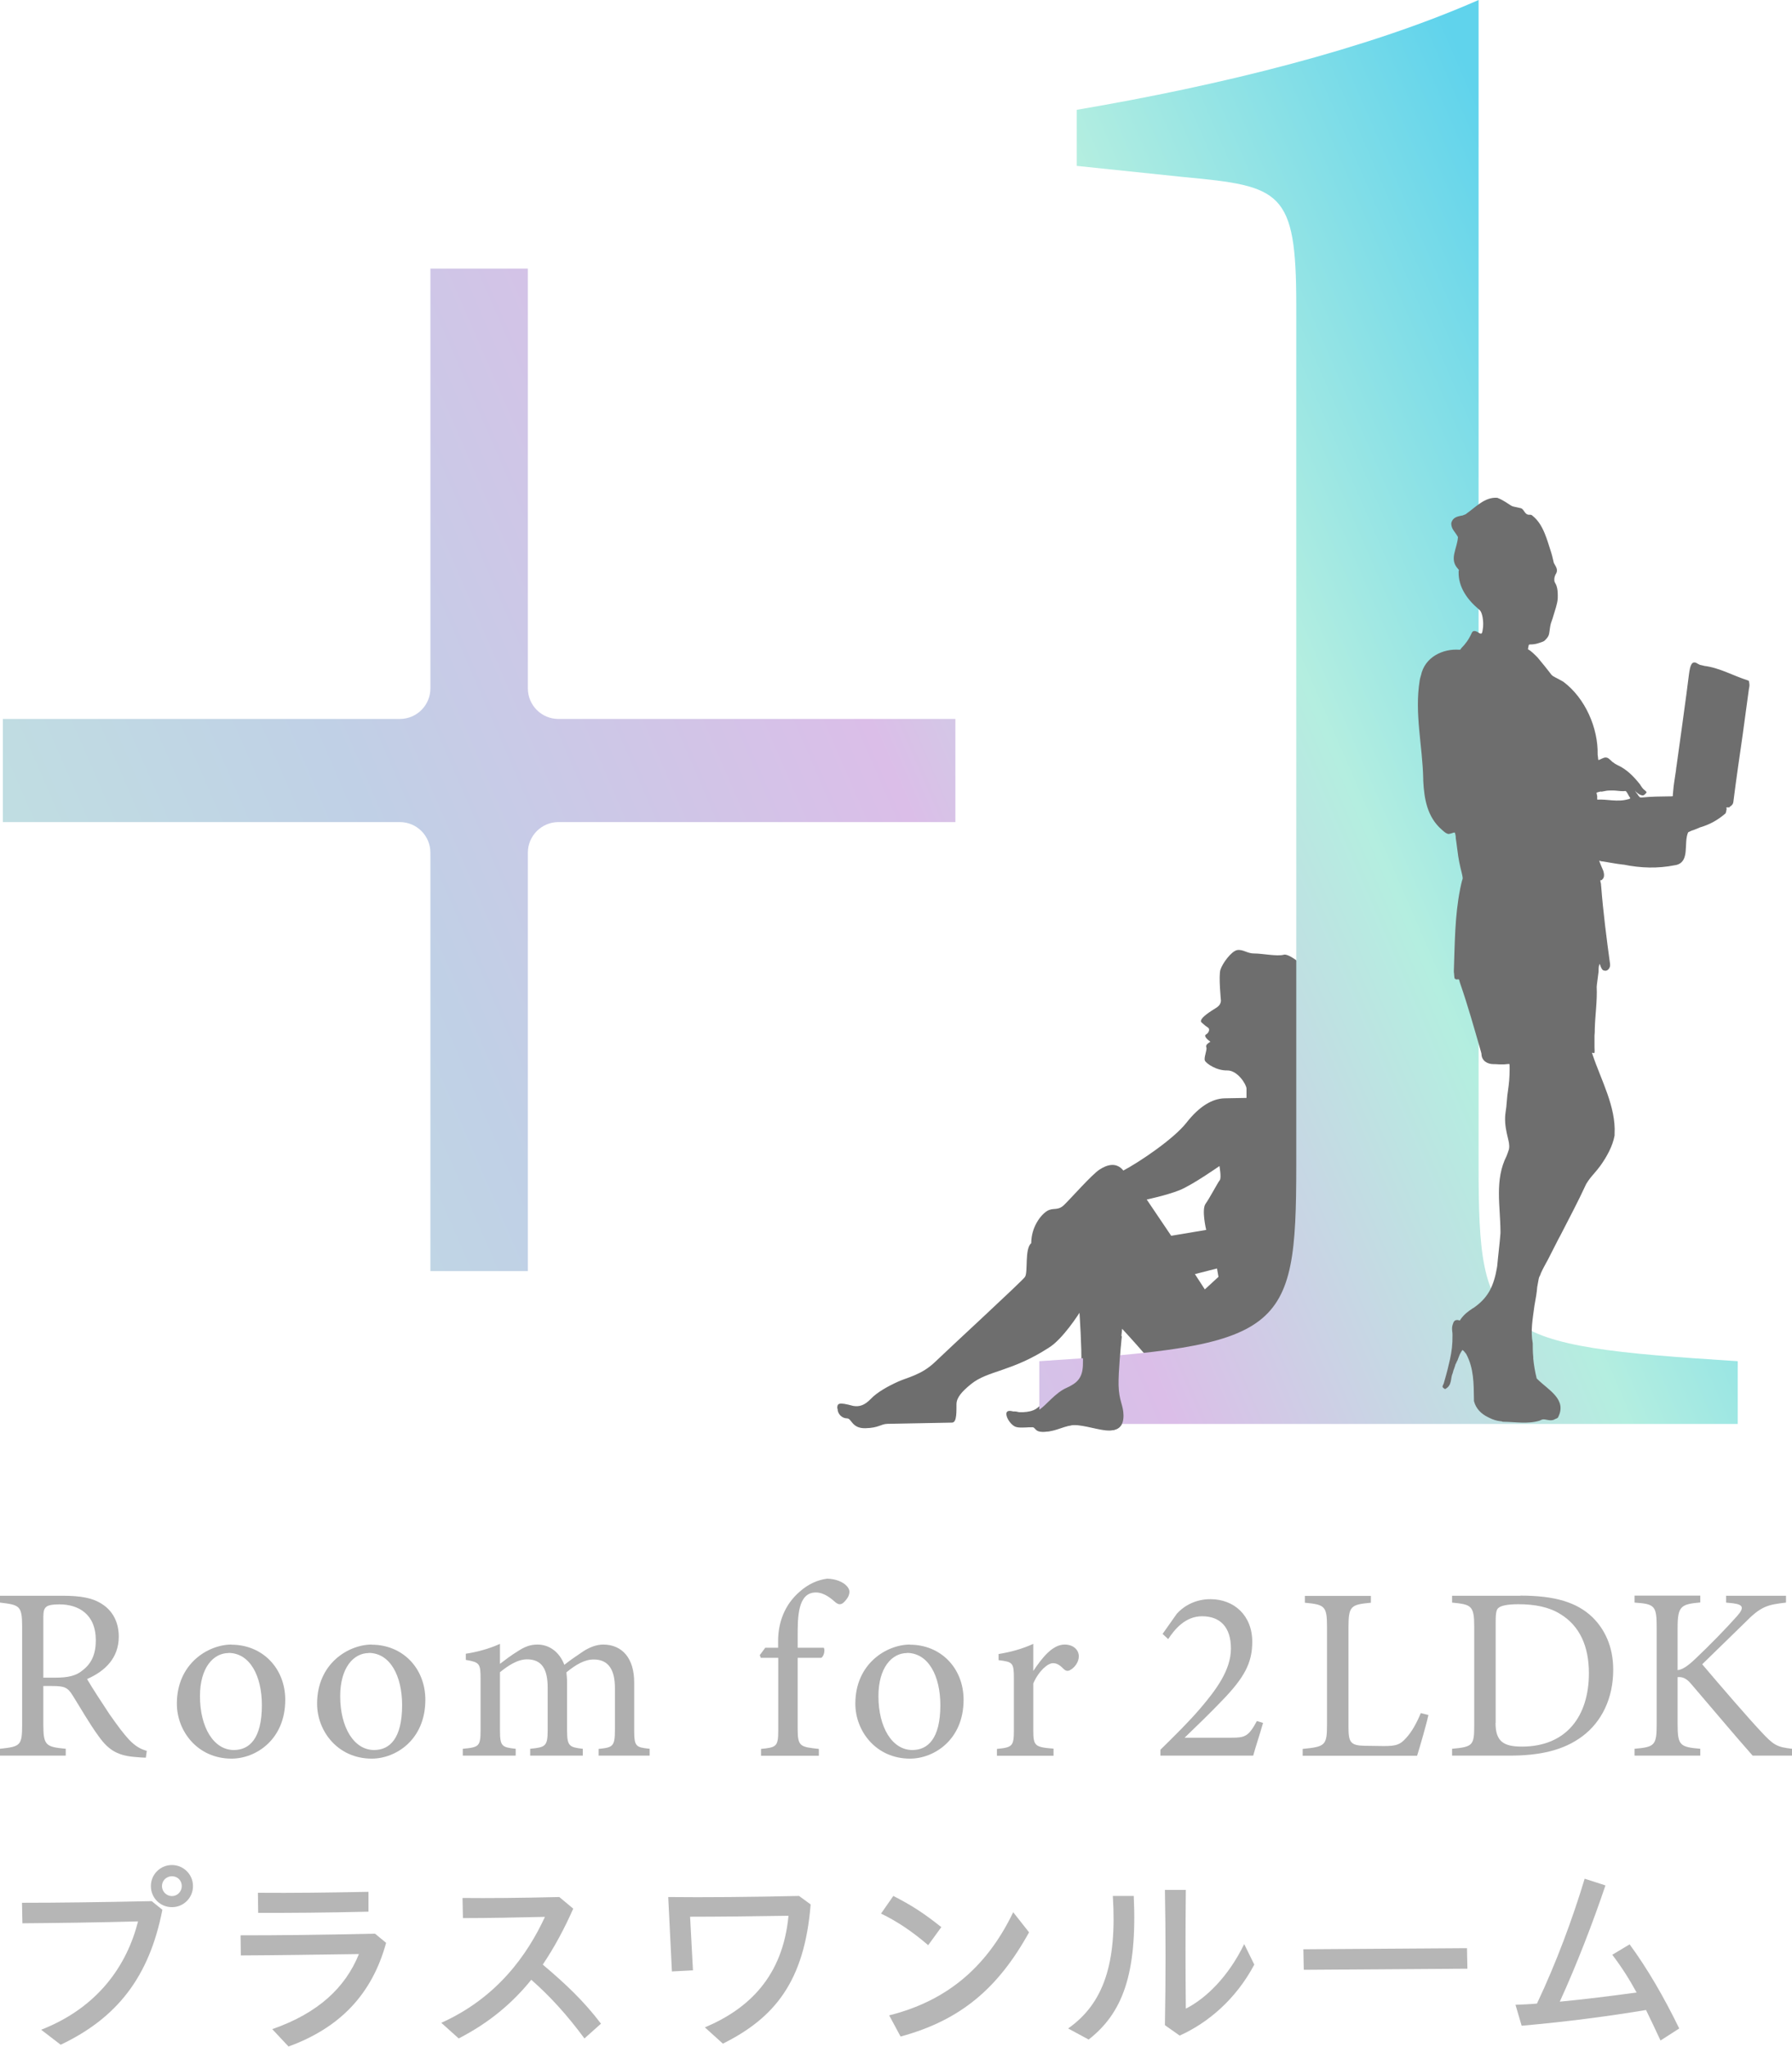
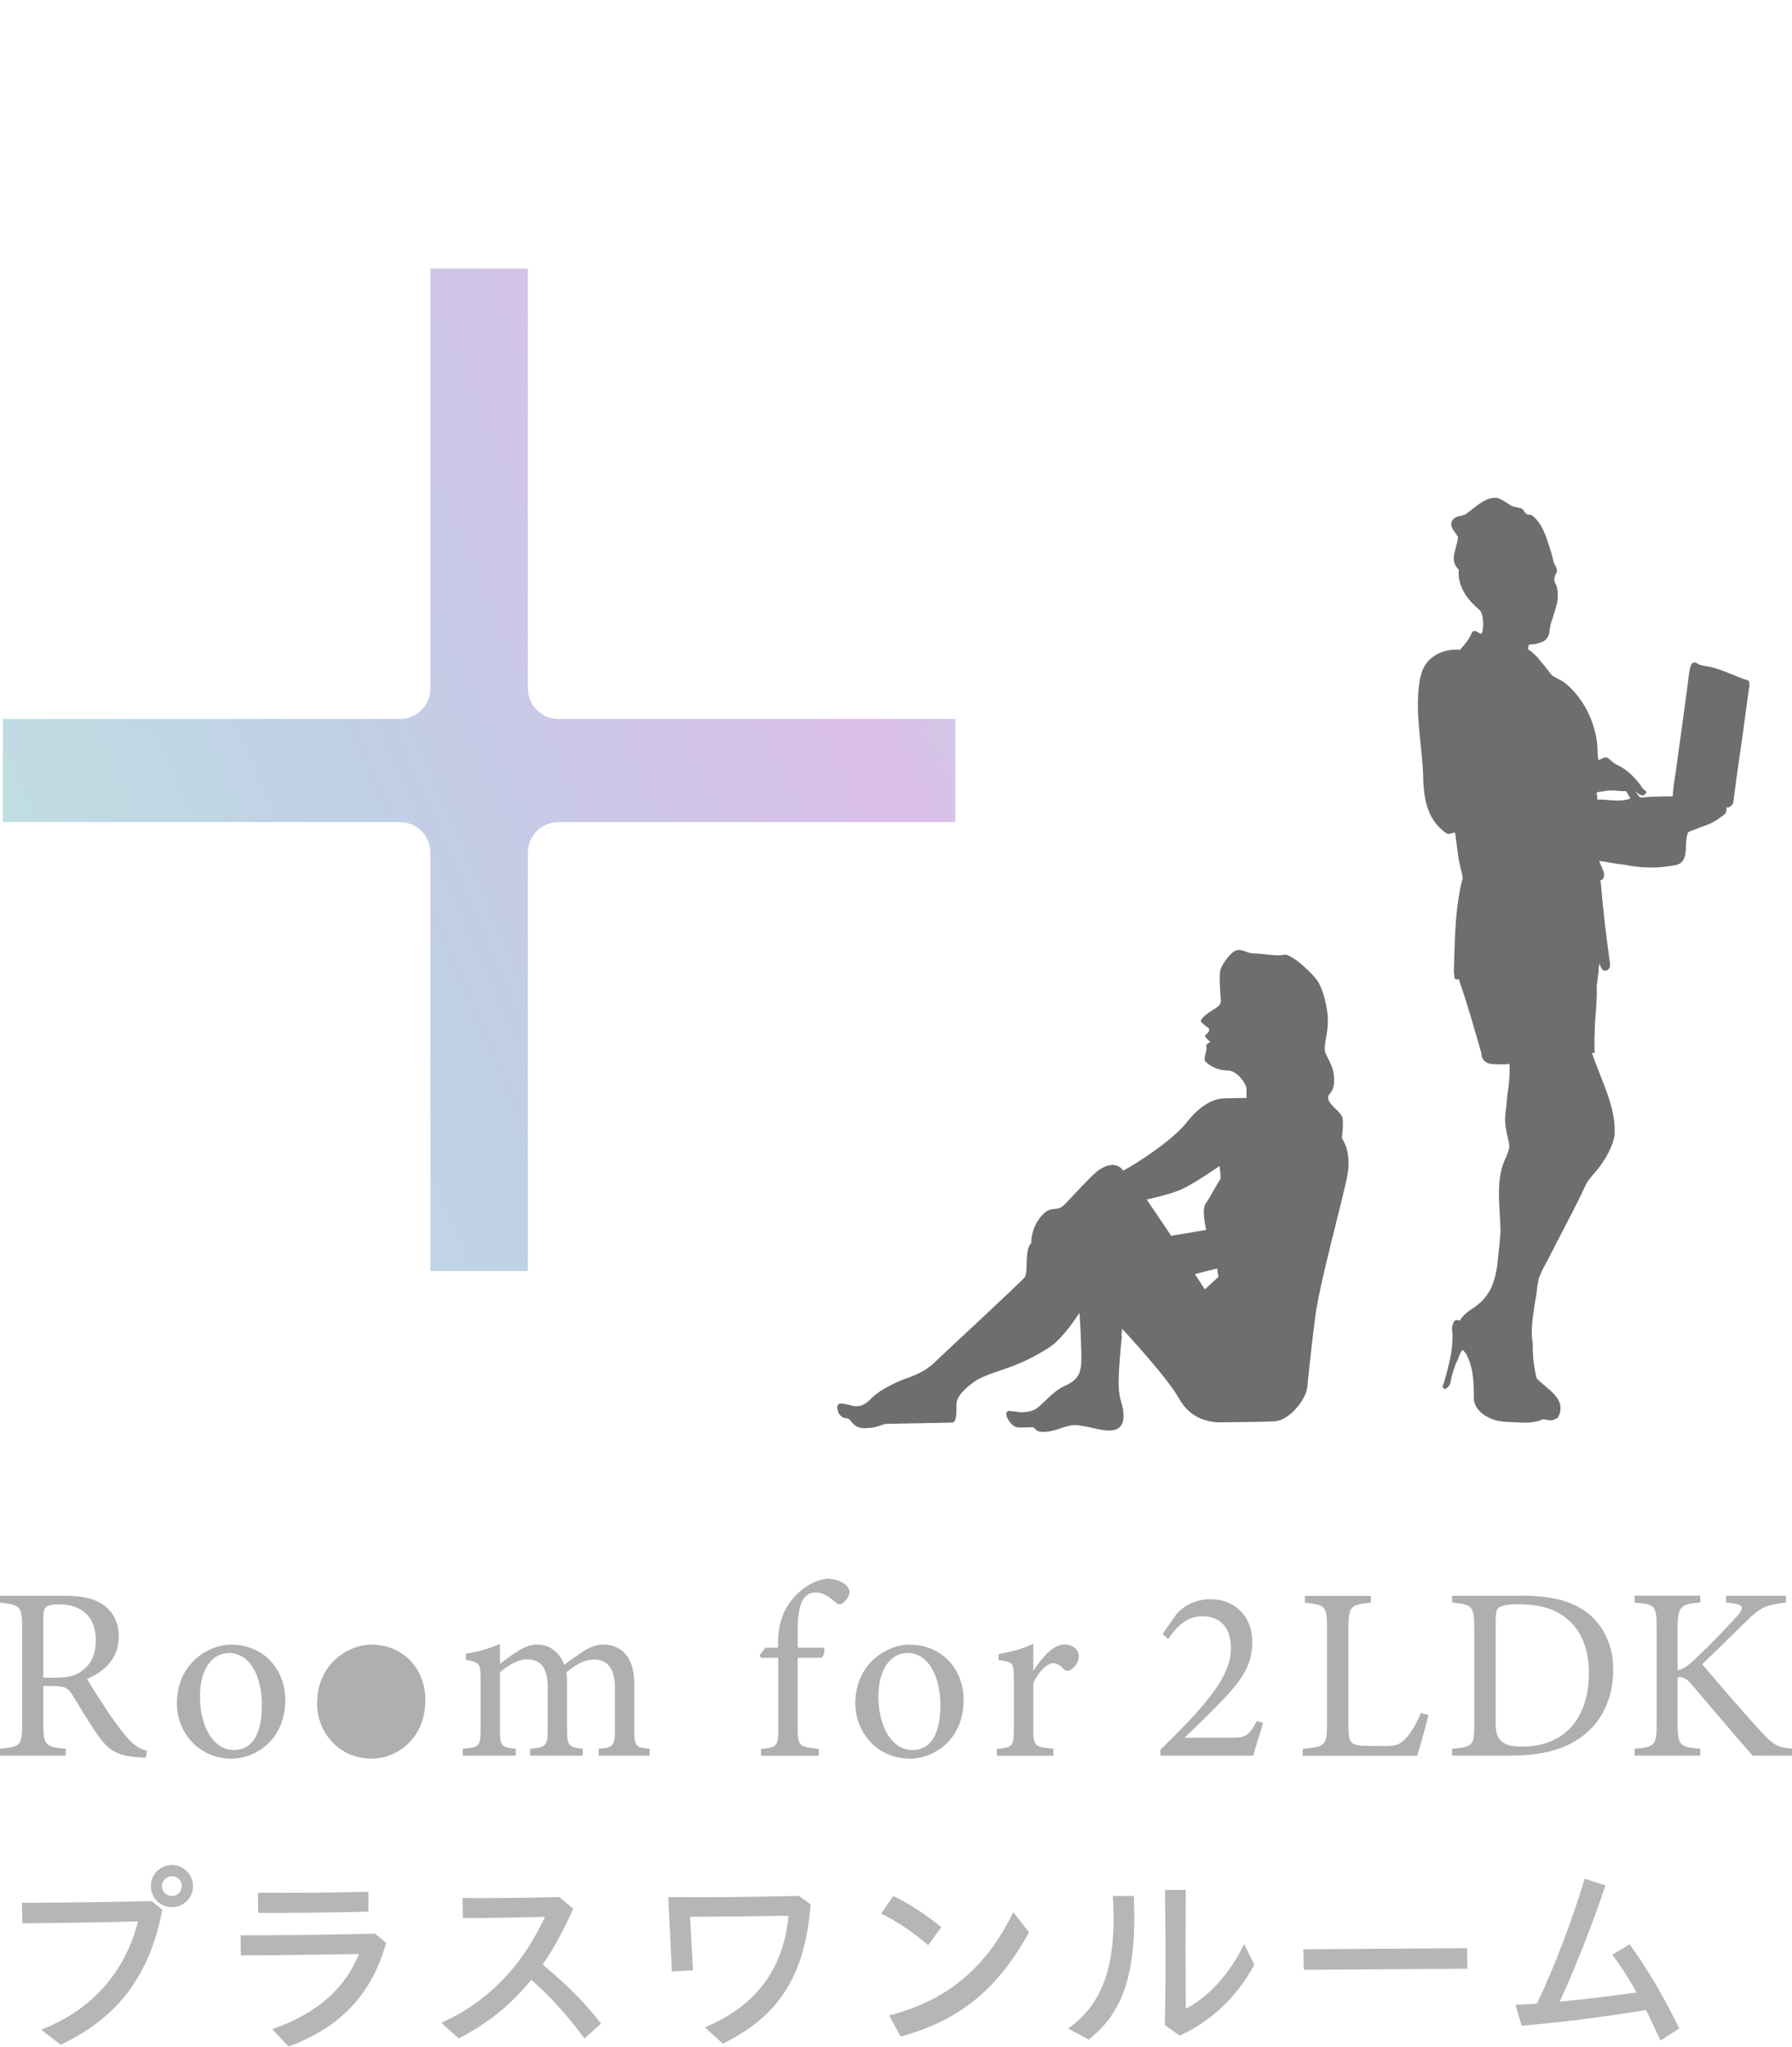
<svg xmlns="http://www.w3.org/2000/svg" xmlns:xlink="http://www.w3.org/1999/xlink" id="_レイヤー_1" data-name="レイヤー 1" viewBox="0 0 131.11 149.65">
  <defs>
    <style>
      .cls-1 {
        fill: #b6b6b6;
      }

      .cls-1, .cls-2, .cls-3, .cls-4, .cls-5, .cls-6 {
        stroke-width: 0px;
      }

      .cls-2, .cls-3 {
        fill: #6e6e6e;
      }

      .cls-3 {
        fill-rule: evenodd;
      }

      .cls-4 {
        fill: url(#_新規グラデーションスウォッチ_2-2);
      }

      .cls-5 {
        fill: url(#_新規グラデーションスウォッチ_2);
      }

      .cls-6 {
        fill: #afafaf;
      }
    </style>
    <linearGradient id="_新規グラデーションスウォッチ_2" data-name="新規グラデーションスウォッチ 2" x1="-24.48" y1="82.17" x2="114.62" y2="21.71" gradientUnits="userSpaceOnUse">
      <stop offset="0" stop-color="#c6dbec" />
      <stop offset=".18" stop-color="#c0e0e1" />
      <stop offset=".37" stop-color="#c0d0e6" />
      <stop offset=".61" stop-color="#dbbee8" />
      <stop offset=".81" stop-color="#b4eee0" />
      <stop offset="1" stop-color="#60d3ec" />
    </linearGradient>
    <linearGradient id="_新規グラデーションスウォッチ_2-2" data-name="新規グラデーションスウォッチ 2" x1="-13.77" y1="106.81" x2="125.33" y2="46.35" xlink:href="#_新規グラデーションスウォッチ_2" />
  </defs>
  <g>
    <path class="cls-2" d="m61.28,103c0,.41.34.71.69.71s.34.74,1.34.72,1.12-.31,1.63-.32,4.35-.08,4.72-.09.31-.89.32-1.36c.01-.47.39-.91,1.07-1.46,1.24-1,2.96-.89,5.69-2.66,1.03-.63,2.24-2.55,2.24-2.55,0,0,.18,2.72.13,3.65-.04.93-.4,1.34-1.25,1.72-.85.38-1.57,1.34-2.07,1.66s-1.4.25-1.63.19-.55-.12-.53.21c.03.34.36.76.63.89.27.13.86.05,1.21.04s.17.36.88.35,1.4-.48,2.18-.5,1.95.42,2.64.4,1.03-.36,1.02-1.15-.35-1.08-.37-2.29.28-4,.28-4c0,0,3.3,3.54,4.15,5.08s2.24,1.78,3.16,1.76c.92-.02,2.66-.02,3.83-.07,1.16-.06,2.33-1.7,2.4-2.45.08-.75.25-2.56.59-5.21.35-2.64,2.05-8.65,2.36-10.39.31-1.74-.42-2.66-.42-2.66,0,0,.14-.92.06-1.42-.07-.51-.92-.91-1.04-1.42-.12-.51.44-.31.42-1.46s-.68-1.69-.69-2.2.25-1.26.23-2.17-.32-2.06-.67-2.69c-.35-.64-2.06-2.19-2.55-2.05-.49.14-1.63-.1-2.15-.09s-.83-.32-1.26-.25c-.43.08-1.08.97-1.23,1.44-.14.48.04,2.27.04,2.27-.04.42-.34.48-.87.85-.53.37-.69.61-.54.74.16.13.27.25.45.36.19.11.07.4-.13.51-.2.11.11.39.32.53-.14.09-.38.23-.3.41.08.18-.21.77-.1.98.11.22.86.73,1.62.71s1.41,1.02,1.42,1.33v.68s-.68.01-1.6.03-1.87.6-2.8,1.79c-.94,1.19-3.42,2.86-4.61,3.49-.5-.62-1.17-.45-1.76-.06-.58.39-2.1,2.12-2.58,2.58-.48.46-.79.15-1.26.45s-1.14,1.19-1.14,2.34c-.5.42-.22,2.12-.46,2.47-.24.34-5.6,5.27-6.58,6.22-.98.94-2,1.12-2.69,1.43s-1.54.77-2,1.26c-.46.48-.85.6-1.3.52-1.07-.29-1.17-.2-1.16.2Zm26.15-9.84l1.61-.41.11.61-1,.92-.72-1.11Zm-3.54-5.45s1.44-.3,2.4-.68c.95-.38,2.93-1.77,2.93-1.77,0,0,.16.88.02,1.04s-.75,1.33-1.03,1.71c-.32.43.04,1.92.04,1.92l-2.56.43-1.79-2.65Z" />
    <g>
      <path class="cls-5" d="m40.86,52.57c-1.24,0-2.24-1-2.24-2.24v-30.69h-7.13v30.69c0,1.24-1,2.24-2.24,2.24H.21v7.54h29.04c1.24,0,2.24,1,2.24,2.24v30.59h7.13v-30.59c0-1.24,1.01-2.24,2.24-2.24h29.04v-7.54h-29.04Z" />
-       <path class="cls-4" d="m76.04,104.12v-4.59c17.83-1.15,18.8-1.97,18.8-14.27V22.3c0-8.36-1.12-8.69-8.19-9.35l-7.87-.82v-4.1c10.6-1.8,21.21-4.43,29.4-8.03v85.26c0,12.46.96,13.12,18.96,14.27v4.59h-51.09Z" />
    </g>
    <g>
      <path class="cls-6" d="m10.68,128.52c-.23,0-.43-.02-.67-.04-1.31-.09-2.02-.43-2.81-1.55-.67-.92-1.31-2.05-1.89-2.97-.36-.58-.59-.68-1.51-.68h-.63v2.83c0,1.53.2,1.62,1.64,1.76v.5H0v-.5c1.49-.16,1.62-.23,1.62-1.76v-7.18c0-1.53-.2-1.58-1.62-1.75v-.5h4.59c1.31,0,2.2.16,2.88.61.74.47,1.22,1.28,1.22,2.38,0,1.55-.99,2.52-2.32,3.1.32.56,1.1,1.76,1.64,2.57.67.95,1.01,1.4,1.42,1.85.49.52.9.72,1.31.83l-.07.5Zm-6.64-5.85c.94,0,1.53-.14,1.98-.52.7-.52.99-1.24.99-2.21,0-1.93-1.28-2.63-2.67-2.63-.52,0-.83.07-.95.18-.16.13-.22.31-.22.77v4.41h.86Z" />
      <path class="cls-6" d="m16.94,120.26c2.25,0,3.93,1.71,3.93,4.03,0,2.92-2.16,4.3-3.93,4.3-2.48,0-4-2-4-4.02,0-2.93,2.29-4.32,4-4.32Zm-.22.61c-1.1,0-2.09,1.06-2.09,3.15,0,2.29,1.01,3.94,2.48,3.94,1.12,0,2.05-.81,2.05-3.28,0-2.11-.86-3.82-2.45-3.82Z" />
-       <path class="cls-6" d="m27.2,120.26c2.25,0,3.92,1.71,3.92,4.03,0,2.92-2.16,4.3-3.92,4.3-2.48,0-4-2-4-4.02,0-2.93,2.29-4.32,4-4.32Zm-.22.61c-1.1,0-2.09,1.06-2.09,3.15,0,2.29,1.01,3.94,2.48,3.94,1.12,0,2.05-.81,2.05-3.28,0-2.11-.86-3.82-2.45-3.82Z" />
+       <path class="cls-6" d="m27.2,120.26c2.25,0,3.92,1.71,3.92,4.03,0,2.92-2.16,4.3-3.92,4.3-2.48,0-4-2-4-4.02,0-2.93,2.29-4.32,4-4.32Zm-.22.61Z" />
      <path class="cls-6" d="m43.8,128.38v-.5c1.06-.11,1.19-.18,1.19-1.44v-3.01c0-1.28-.43-2.09-1.55-2.09-.68,0-1.31.38-2,.94.02.22.05.43.05.77v3.49c0,1.13.16,1.22,1.15,1.33v.5h-3.85v-.5c1.12-.11,1.28-.18,1.28-1.37v-3.1c0-1.33-.41-2.07-1.51-2.07-.72,0-1.42.49-1.98.94v4.23c0,1.19.13,1.26,1.15,1.37v.5h-3.87v-.5c1.19-.11,1.3-.18,1.3-1.37v-3.73c0-1.15-.07-1.22-1.08-1.4v-.45c.85-.13,1.69-.36,2.5-.72v1.46c.38-.29.76-.59,1.33-.94.45-.29.85-.47,1.42-.47.86,0,1.6.54,1.96,1.48.5-.4.97-.7,1.42-1.01.4-.25.9-.47,1.42-.47,1.4,0,2.27,1.01,2.27,2.77v3.48c0,1.21.11,1.26,1.13,1.37v.5h-3.75Z" />
      <path class="cls-6" d="m56.93,120.47v-.49c0-1.3.45-2.63,1.58-3.6.63-.56,1.31-.86,2.02-.95.61.02,1.17.23,1.46.58.16.2.2.38.11.63-.05.18-.25.43-.43.58-.2.13-.34.09-.52-.04-.36-.32-.86-.74-1.46-.74-1.33,0-1.33,1.82-1.33,3.19v.85h1.91c.11.16.02.61-.18.74h-1.73v5.2c0,1.3.2,1.31,1.55,1.46v.5h-4.23v-.5c1.13-.11,1.26-.18,1.26-1.35v-5.31h-1.28l-.07-.2.4-.54h.95Z" />
      <path class="cls-6" d="m66.58,120.26c2.25,0,3.92,1.71,3.92,4.03,0,2.92-2.16,4.3-3.92,4.3-2.48,0-4-2-4-4.02,0-2.93,2.29-4.32,4-4.32Zm-.22.61c-1.1,0-2.09,1.06-2.09,3.15,0,2.29,1.01,3.94,2.48,3.94,1.12,0,2.05-.81,2.05-3.28,0-2.11-.86-3.82-2.45-3.82Z" />
      <path class="cls-6" d="m77.08,128.38h-4.14v-.5c1.13-.11,1.24-.2,1.24-1.37v-3.75c0-1.19-.07-1.24-1.12-1.37v-.45c.88-.14,1.69-.36,2.54-.74v1.98c.63-.94,1.39-1.93,2.29-1.93.67,0,1.04.41,1.04.86,0,.41-.29.81-.61.99-.18.11-.32.09-.47-.04-.27-.27-.49-.45-.81-.45-.38,0-1.04.56-1.44,1.48v3.38c0,1.19.09,1.28,1.48,1.39v.5Z" />
      <path class="cls-6" d="m92.41,125.98c-.23.81-.54,1.73-.72,2.39h-6.79v-.43c.99-.97,2.07-2.03,2.95-3.06,1.13-1.33,2.21-2.77,2.21-4.34s-.79-2.36-2.11-2.36c-1.24,0-2.02.97-2.48,1.67l-.41-.38,1.03-1.46c.56-.63,1.42-1.08,2.47-1.08,1.71,0,3.06,1.17,3.06,3.12,0,1.53-.56,2.61-2.27,4.36-.77.81-1.91,1.91-2.68,2.65h3.44c.97,0,1.24-.09,1.85-1.22l.45.14Z" />
      <path class="cls-6" d="m104.51,125.39c-.11.56-.65,2.43-.83,2.99h-8.37v-.5c1.64-.16,1.78-.25,1.78-1.78v-7.15c0-1.53-.18-1.62-1.62-1.76v-.5h4.83v.5c-1.44.14-1.64.22-1.64,1.76v7.33c0,1.1.14,1.35,1.17,1.37.02,0,1.31.02,1.42.02.92,0,1.19-.11,1.6-.56.45-.47.83-1.19,1.1-1.85l.56.14Z" />
      <path class="cls-6" d="m111.24,116.67c2.54,0,4.14.5,5.26,1.57.88.86,1.53,2.12,1.53,3.85,0,2.11-.86,3.82-2.25,4.86-1.37,1.03-3.11,1.42-5.33,1.42h-4.21v-.5c1.55-.14,1.62-.27,1.62-1.75v-7.18c0-1.55-.22-1.62-1.62-1.76v-.5h5.01Zm-1.82,9.31c0,1.35.58,1.73,1.93,1.73,3.24,0,4.9-2.21,4.9-5.37,0-1.96-.67-3.46-2.09-4.32-.83-.52-1.87-.72-3.08-.72-.81,0-1.24.11-1.42.25-.16.11-.23.31-.23,1.01v7.42Z" />
      <path class="cls-6" d="m119.59,116.67h4.81v.5c-1.4.13-1.66.25-1.66,1.85v3.1c.36-.04.77-.32,1.3-.83,1.01-.95,2.21-2.18,3.04-3.11.54-.61.49-.85-.29-.95l-.5-.05v-.5h4.38v.5c-1.35.16-1.82.25-3.03,1.49-.54.52-1.94,1.89-3.1,3.02,1.37,1.62,3.37,3.93,4.3,4.92.92.99,1.15,1.13,2.27,1.26v.5h-2.88c-1.39-1.57-2.84-3.31-4.48-5.22-.41-.5-.72-.54-1.01-.52v3.42c0,1.57.16,1.69,1.66,1.82v.5h-4.81v-.5c1.48-.13,1.62-.25,1.62-1.82v-7.02c0-1.62-.13-1.75-1.62-1.85v-.5Z" />
    </g>
    <path class="cls-3" d="m119.67,57.83s-.02-.03-.02-.02c.01.12.1.18.16.27.02.02.02.05.04.07.02.04.12.15.16.16.03,0,.06,0,.09,0,.02,0,.04,0,.06,0,.65-.07,1.33-.07,1.99-.08.02,0,.04,0,.06,0,.08,0,.16,0,.18-.02,0,0,0-.17.02-.3.04-.57.14-1.05.21-1.57.01-.11.02-.22.04-.32.25-1.74.49-3.55.73-5.3.04-.29.08-.61.12-.94.04-.28.07-.62.14-.93.05-.2.13-.39.28-.41.15-.02.24.08.37.14.02,0,.04.02.06.03.07.02.15.03.22.05.04,0,.07.02.11.03,1.1.13,2.12.72,3.16,1.05.06.02.1.04.11.06,0,.01.04.22.04.28,0,.09-.02.2-.04.28-.16,1.12-.3,2.25-.46,3.38-.24,1.66-.47,3.22-.68,4.89-.02.13-.05.18-.14.27,0,0-.03.03-.04.04-.01,0-.04,0-.05.02-.03.03-.05.07-.05.07-.05.02-.2-.01-.23.02-.03.03.01.03.02.09,0,.04-.01.07-.02.09,0,.06-.02.12-.04.18,0,.03-.02.05-.03.07-.53.46-1.12.8-1.83,1.01-.03,0-.05.02-.08.03-.12.05-.25.11-.39.16-.04.02-.1.03-.16.05-.04.02-.08.04-.13.06-.05.02-.09.04-.14.07-.35.79.16,2.14-.88,2.39-.04,0-.08.02-.12.02-1.21.24-2.45.21-3.72-.05-.04,0-.07,0-.11-.01-.46-.05-.88-.14-1.39-.22-.09-.02.03.02-.16-.02-.08-.02-.16-.1-.09.07.06.14.06.15.12.3.06.16.12.25.16.39.06.21.06.46-.09.57,0,0-.01.03-.02.04-.03.02-.11,0-.12.04-.01.03.02.15.04.23,0,.03.01.07.01.1,0,.03,0,.07.01.11.14,1.83.39,3.78.65,5.68,0,.04,0,.08,0,.12-.04.24-.23.41-.42.35-.15,0-.23-.19-.31-.41-.01-.03-.02-.06-.03-.09-.07.14-.08.3-.08.46,0,.03,0,.06,0,.1-.04.33-.09.66-.13,1,0,.04,0,.07-.01.11.05,1.05-.12,2.15-.14,3.13,0,.04,0,.07,0,.11,0,.11-.01.22-.02.33,0,.03,0,.07,0,.11,0,.23,0,.5,0,.74,0,.16.02.36,0,.39-.02.04.03.05-.07.05-.04,0-.09-.04-.11-.02,0,0,0,.02.01.04,0,.02.02.06.03.1.61,1.83,1.72,3.81,1.61,5.79,0,.04,0,.08,0,.12-.14.77-.56,1.53-1.02,2.18-.02.03-.04.05-.06.08-.12.16-.25.32-.38.47-.22.25-.43.5-.59.77-.02.03-.04.06-.05.09-.58,1.26-1.26,2.53-1.91,3.8-.02.03-.04.06-.05.09-.02.03-.03.06-.05.09-.26.5-.5.99-.76,1.49-.17.32-.36.64-.52,1-.02.04-.03.1-.05.14-.04.08-.08.14-.11.27-.03.15-.06.32-.09.49,0,.03-.01.07-.02.1-.03.43-.11.86-.19,1.3,0,.04-.02.08-.02.12-.12.93-.29,1.78-.12,2.71v-.09c0,.34,0,.76.04,1.11,0,.04,0,.08,0,.11.05.48.13.97.25,1.44.03.03.05.05.08.08.79.78,2.18,1.47,1.47,2.79-.02.02-.05.04-.08.05-.03.02-.06.03-.09.04-.02,0-.04.02-.06.03-.34.19-.68-.06-.93.02-.03.01-.06.03-.09.04-.03.01-.06.03-.09.04-.85.26-1.78.09-2.65.08-.02,0-.06,0-.1-.02s-.08-.02-.12-.02c-.27-.03-.53-.11-.81-.25-.03-.02-.07-.03-.1-.05-.49-.24-.88-.62-1.02-1.18,0-.04,0-.08,0-.12-.02-1.13,0-2.27-.57-3.32,0-.01-.02-.02-.03-.04-.07-.09-.2-.25-.24-.24-.03,0-.18.28-.2.32-.02.05-.05.12-.07.18-.03.07-.05.12-.07.18-.02.04-.02.07-.04.11,0,0-.03.03-.04.04,0,.02,0,.04,0,.05,0,0-.03.03-.04.04,0,.02,0,.04,0,.05,0,0-.03.03-.04.04-.04.12-.07.25-.12.37-.03.06-.05.13-.07.21,0,.03-.02.05-.02.08-.19.39-.02.9-.56,1.18-.01,0-.03-.01-.05-.03-.06-.03-.13-.09-.14-.15,0-.05.05-.13.09-.23.03-.09.05-.18.07-.25.14-.47.29-1.07.39-1.53.12-.55.19-1.09.18-1.74,0-.1,0-.2-.02-.3-.02-.2-.02-.33.04-.5.05-.16.11-.34.36-.32.07,0,.12.04.14.04.02,0,.03-.03.06-.07.25-.37.57-.61.91-.83.03-.02.06-.04.1-.06.46-.33.8-.67,1.07-1.12.02-.03.04-.07.06-.1.27-.5.43-1.08.53-1.67,0-.04.01-.08.02-.12.07-.8.18-1.61.24-2.42,0-.04,0-.08,0-.12-.01-1.9-.44-3.77.45-5.53,0-.02.02-.05.03-.08.03-.08.07-.18.1-.28.02-.06.05-.13.05-.18.04-.26-.03-.54-.09-.78-.11-.46-.22-.94-.2-1.51.01-.26.06-.51.09-.77.03-.27.04-.53.07-.8.01-.12.04-.24.05-.37.07-.48.12-.95.12-1.58,0-.15,0-.36-.02-.37-.02-.01-.28.02-.39.03-.02,0-.04,0-.05,0-.19,0-.41,0-.62-.02-.04,0-.07,0-.11,0-.44,0-.87-.25-.87-.76-.01-.04-.02-.08-.03-.12-.49-1.71-.96-3.38-1.53-5.03,0,0,0-.03-.02-.06-.02-.08-.06-.21-.06-.21-.06-.05-.16.01-.25-.02,0,0-.01-.03-.02-.04,0,0-.03,0-.04,0-.03-.03-.04-.18-.05-.3,0-.06-.01-.12-.02-.19,0-.03,0-.07,0-.1.07-2,.07-4.03.46-5.97,0-.03.01-.07.02-.1.04-.18.07-.35.12-.52.03-.1.06-.12.04-.25-.03-.21-.11-.49-.16-.71-.06-.27-.12-.53-.16-.82-.06-.37-.11-.89-.18-1.32,0-.06,0-.15-.02-.23,0-.04-.05-.18-.05-.18-.04-.02-.16.03-.23.05-.08.02-.17.05-.21.05-.14,0-.29-.11-.44-.25-.03-.02-.05-.05-.08-.07-1.06-.93-1.28-2.23-1.35-3.58,0-.04,0-.08,0-.12-.05-2.41-.65-4.79-.26-7.2,0-.04.02-.07.02-.11.02-.06.03-.13.05-.19,0-.02.01-.04.02-.06.28-1.38,1.64-1.98,2.81-1.89.02,0,.04,0,.06-.01.04-.01.02,0,.04-.04.01-.02.03-.05.05-.07.3-.3.55-.64.75-1.09.01-.02.03-.05.04-.07.01-.01.02-.03.03-.04.01-.01.03-.02.04-.03.28-.1.45.24.62.16.08-.09.08-.34.11-.49,0-.02,0-.03,0-.04.03-.39-.05-.91-.2-1.12-.02-.03-.04-.05-.06-.07-.02-.02-.04-.04-.07-.06-.81-.68-1.49-1.61-1.46-2.72,0-.02,0-.04,0-.06,0-.03.03-.04.02-.07,0-.02-.02-.04-.03-.05-.01-.02-.03-.03-.04-.05-.66-.7-.06-1.46,0-2.3,0-.02-.01-.04-.02-.06-.21-.37-.47-.54-.47-.96.08-.42.42-.51.84-.58.01,0,.03-.02.04-.02.06-.03.13-.04.18-.07.02-.01.04-.03.05-.04.67-.47,1.35-1.23,2.25-1.16.03,0,.06.02.08.03.33.13.69.38.97.56.02,0,.05.02.07.03.16.05.33.07.48.11.02,0,.05.01.07.02.3.02.3.45.63.49.02,0,.05,0,.07,0,.02,0,.04,0,.06,0,.05,0,.08.02.1.03.02.01.04.02.05.04.82.64,1.08,1.82,1.39,2.75,0,.02.01.05.02.07,0,.02.01.05.02.07.04.17.08.35.12.5,0,.02.01.04.02.07.1.22.36.47.13.82,0,.02-.02.04-.03.06-.04.1-.08.21-.07.38,0,.09.04.17.09.25.05.08.09.2.12.34.04.18.05.47.04.75-.03.4-.2.86-.34,1.33-.04.16-.11.31-.16.48-.07.23-.08.52-.14.8-.03.14-.15.3-.25.39-.03.03-.06.07-.09.09-.1.07-.22.1-.34.14-.21.07-.31.1-.57.12-.05,0-.2,0-.21.02-.03.02-.04.12-.05.18,0,.03-.02.06-.02.09,0,.02-.01.04-.01.06.24.14.44.34.64.54.02.02.04.04.06.06.37.44.71.86,1.03,1.28.02.02.04.03.06.05.02.02.04.03.06.05.04.02.09.04.13.07.18.09.36.19.54.29.02.01.05.03.07.04,1.62,1.21,2.55,3.41,2.51,5.31,0,.03,0,.06.01.08,0,.03,0,.06.01.08.02.12.01.24.04.25.02.02.2-.08.27-.11.1-.04.18-.08.28-.07.18.01.28.16.43.28,0,0,.01.03.02.04,0,0,.03,0,.04,0,0,0,.01.03.02.04,0,0,.03,0,.04,0,0,0,.01.03.02.04,0,0,.03,0,.04,0,0,0,.01.03.02.04.04.02.1.05.15.08.02.01.03.02.05.03.67.3,1.18.81,1.67,1.43.01.02.03.05.04.07.07.11.15.22.24.3.01,0,.03.02.04.03.03.02.05.05.08.07.03.03.07.07.07.09,0,.02-.08.12-.11.14-.04.04-.09.08-.14.09-.16.02-.33-.1-.43-.18-.03-.03-.12-.11-.16-.11Zm-2.53.04c-.09.02-.31.06-.34.11,0-.02.02.05.02.05.01.06.03.15.04.2,0,.03-.01.13,0,.19,0,.02,0,.04,0,.05.72-.05,1.48.2,2.26-.03.03,0,.05-.01.07-.02.04-.01.07-.03.08-.04.02-.04-.05-.11-.07-.14-.07-.12-.13-.25-.2-.34-.07-.09-.07-.06-.23-.05-.28,0-.45-.04-.71-.05-.19,0-.44,0-.53.02-.12.02-.23.04-.37.07Z" />
    <path class="cls-2" d="m82.06,97.7l-2.88.06c.04.76.07,1.64.05,2.08-.04.89-.39,1.28-1.2,1.64-.82.36-1.5,1.28-1.98,1.59-.48.31-1.35.24-1.56.18s-.53-.12-.5.2c.03.32.35.73.6.85.26.12.82.05,1.16.04s.16.35.85.33,1.34-.46,2.09-.48,1.87.4,2.53.39.99-.35.98-1.1-.33-1.03-.36-2.2c-.02-.96.17-2.93.24-3.6Z" />
  </g>
  <g>
    <path class="cls-1" d="m3.02,148.41c4.17-1.63,6.27-4.72,7.08-7.92-2.7.08-6.07.12-8.46.14l-.03-1.5c2.59,0,5.73-.04,9.49-.12l.78.63c-.96,4.93-3.33,7.92-7.44,9.87l-1.42-1.09Zm8.02-10.5c0-.86.69-1.54,1.54-1.54s1.54.69,1.54,1.54-.68,1.54-1.54,1.54-1.54-.68-1.54-1.54Zm2.26,0c0-.41-.31-.72-.72-.72s-.73.32-.73.72.33.73.73.73.72-.33.72-.73Z" />
    <path class="cls-1" d="m19.92,148.37c3.36-1.17,5.35-3.04,6.34-5.49-3.15.04-5.95.09-8.64.1l-.02-1.47c2.83,0,5.73-.03,9.84-.12l.81.67c-1.04,3.78-3.39,6.21-7.14,7.58l-1.2-1.28Zm-1.04-9.97c2.61.02,4.86-.01,8.08-.07v1.45c-3.33.08-5.61.09-8.07.09l-.02-1.47Z" />
    <path class="cls-1" d="m32.28,147.91c4.08-1.83,6.3-4.96,7.59-7.75-2.19.05-4.2.09-6,.09l-.03-1.47c1.9.02,4.09,0,7.08-.07l1.02.85c-.65,1.47-1.38,2.83-2.23,4.09,1.66,1.4,3,2.66,4.26,4.32l-1.21,1.08c-1.29-1.74-2.52-3.09-3.89-4.29-1.38,1.71-3.09,3.15-5.31,4.29l-1.27-1.14Z" />
    <path class="cls-1" d="m51.57,148.24c3.21-1.35,5.7-3.72,6.12-8.16-2.35.04-5.32.07-7.2.07l.21,3.92-1.54.08-.27-5.44c2.65.03,6.1,0,9.57-.08l.85.62c-.45,5.67-2.67,8.31-6.42,10.18l-1.32-1.19Z" />
    <path class="cls-1" d="m64.46,139.92l.9-1.29c1.3.67,2.17,1.21,3.51,2.28l-.96,1.32c-1.19-1.02-2.29-1.75-3.45-2.31Zm.6,7.44c3.96-.99,7.03-3.29,9.07-7.54l1.16,1.47c-2.28,4.12-5.04,6.44-9.4,7.62l-.83-1.54Z" />
    <path class="cls-1" d="m78.15,148.32c2.58-1.82,3.58-4.72,3.27-9.69h1.53c.27,5.82-.88,8.61-3.3,10.5l-1.5-.81Zm7.08-.25c.06-3.41.06-6.6,0-9.88h1.53c-.03,2.91-.03,5.8,0,8.68,1.43-.72,3.09-2.29,4.27-4.72l.74,1.5c-1.35,2.54-3.39,4.26-5.46,5.19l-1.08-.76Z" />
    <path class="cls-1" d="m95.36,142.53l11.97-.08.03,1.5-11.97.08-.03-1.5Z" />
    <path class="cls-1" d="m110.87,146.59c.5-.02,1.02-.04,1.58-.09,1.41-2.97,2.62-6.24,3.49-9.13l1.52.49c-.88,2.62-2.1,5.79-3.34,8.5,1.81-.17,3.79-.42,5.62-.67-.54-.99-1.11-1.88-1.78-2.76l1.27-.76c1.32,1.8,2.5,3.84,3.63,6.15l-1.37.88c-.38-.81-.72-1.54-1.06-2.23-2.7.45-5.71.85-9.1,1.15l-.45-1.53Z" />
  </g>
</svg>